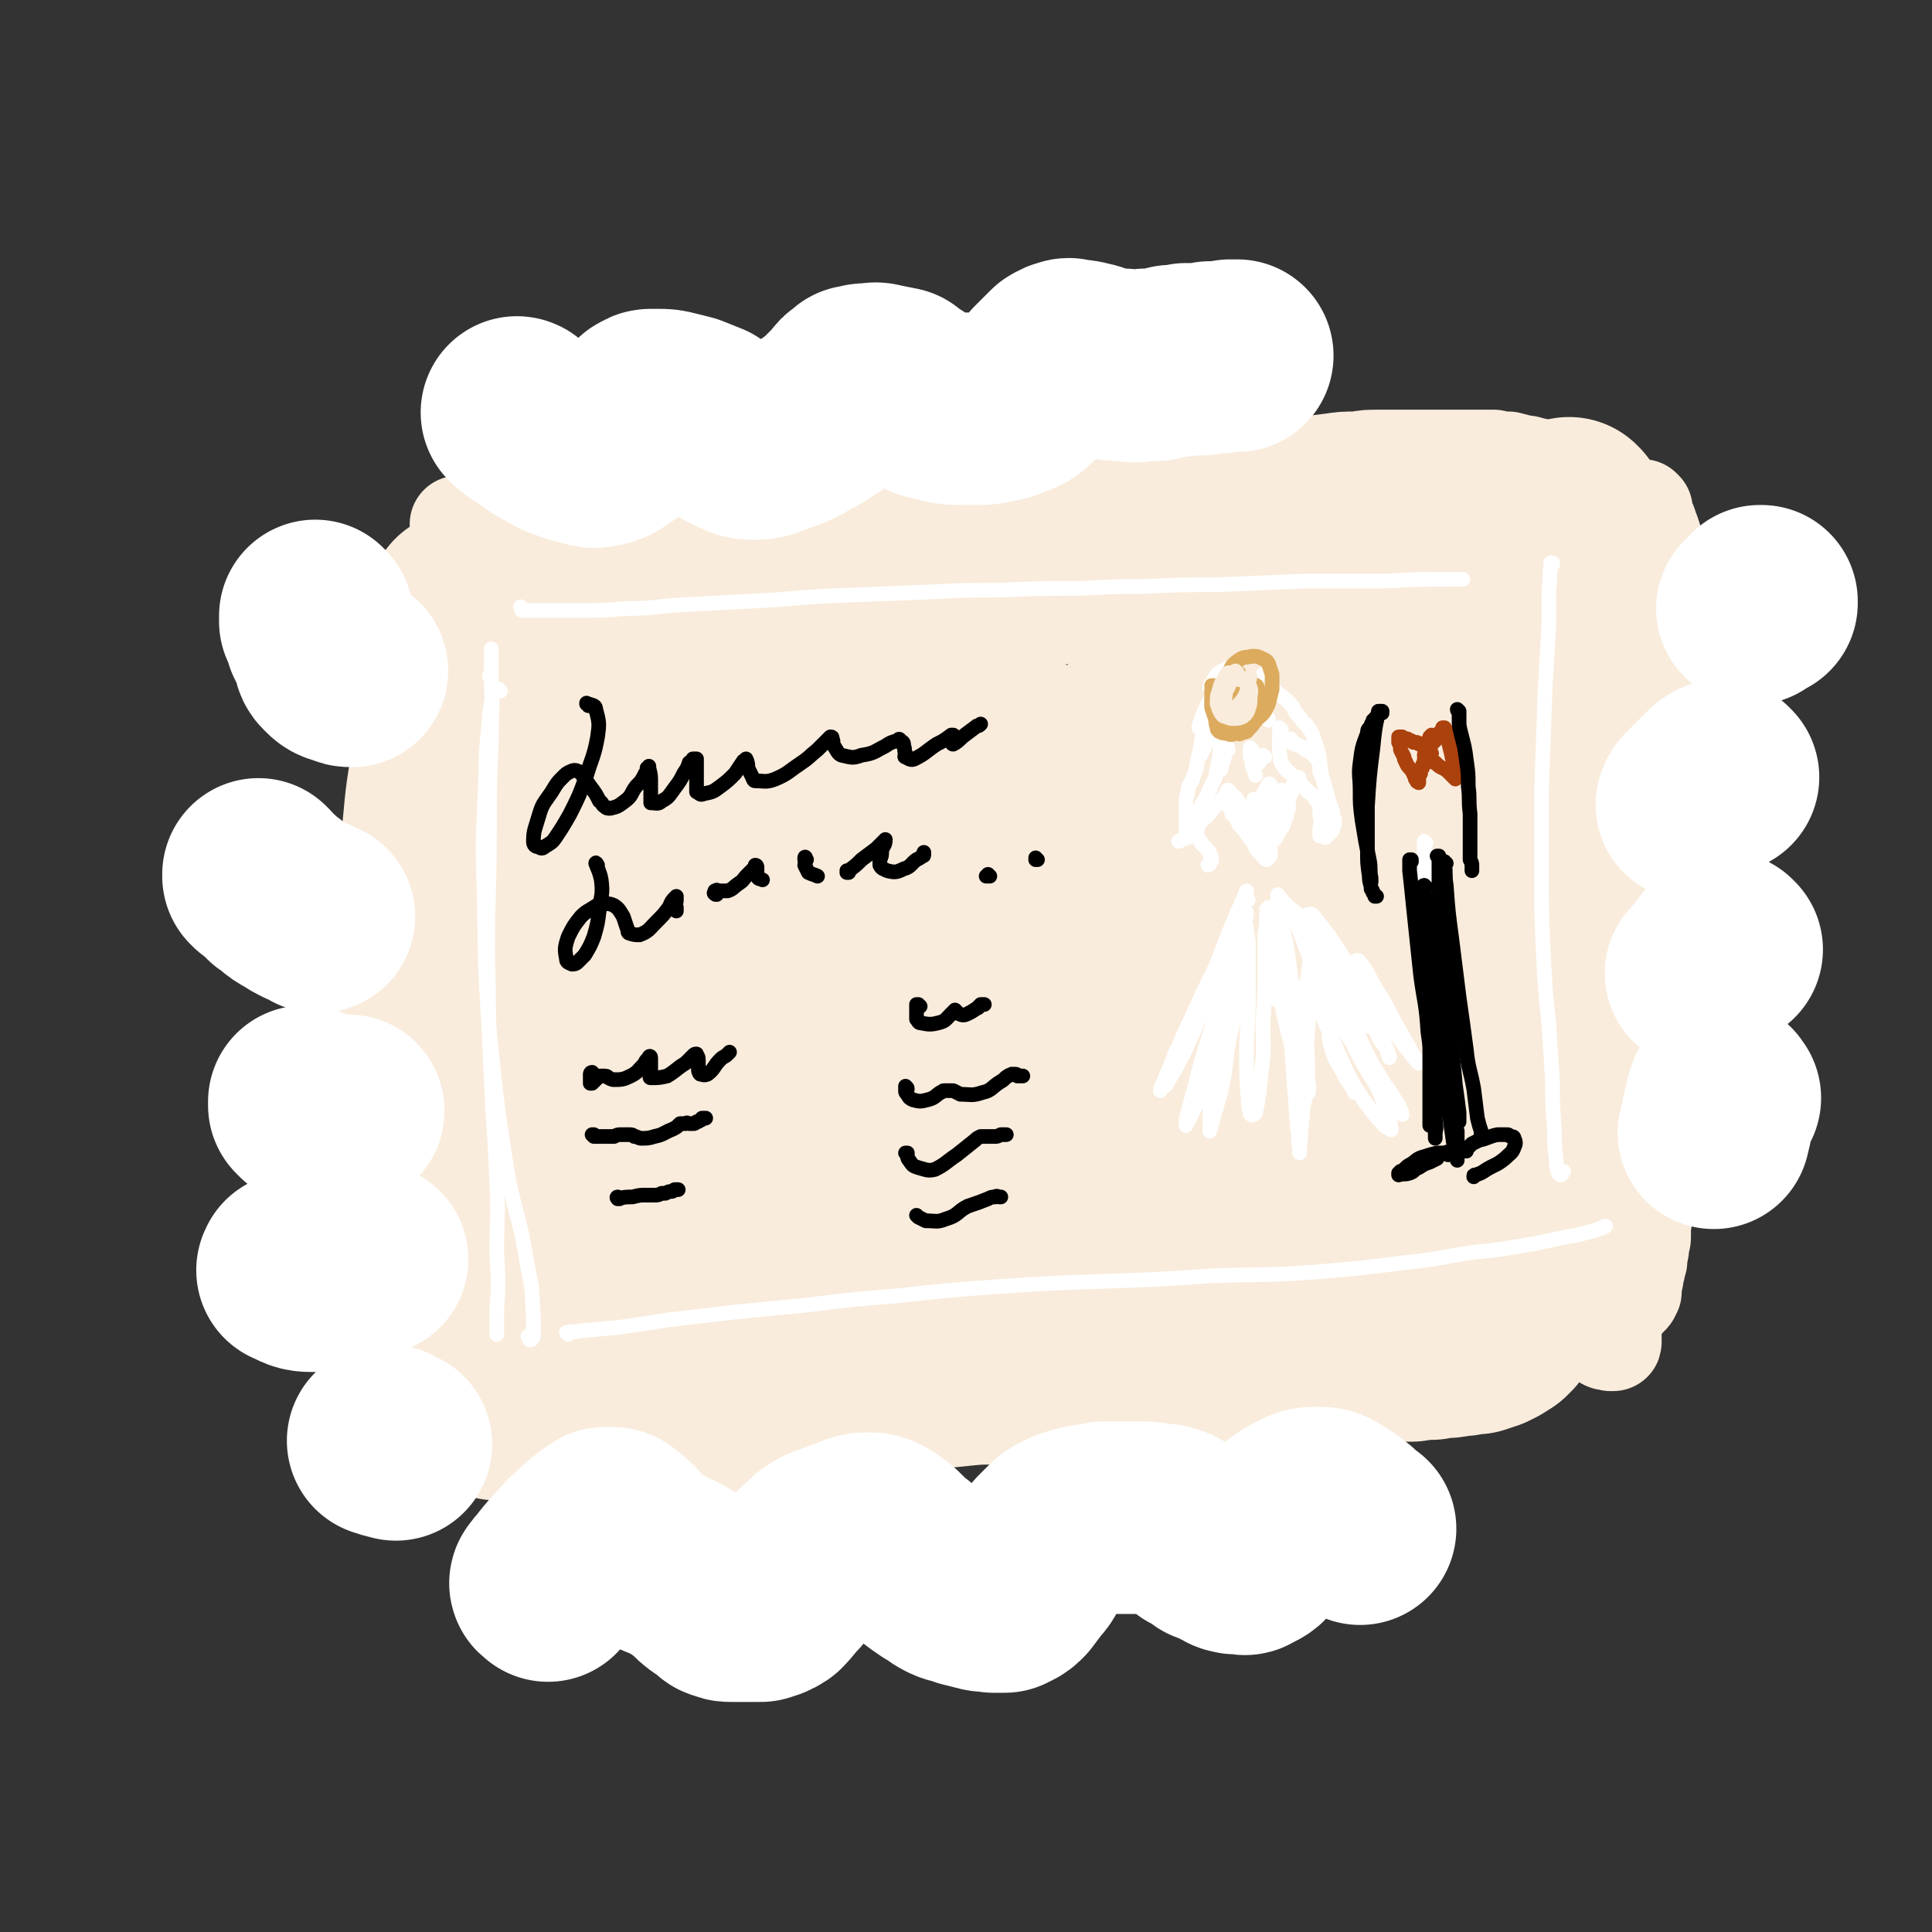
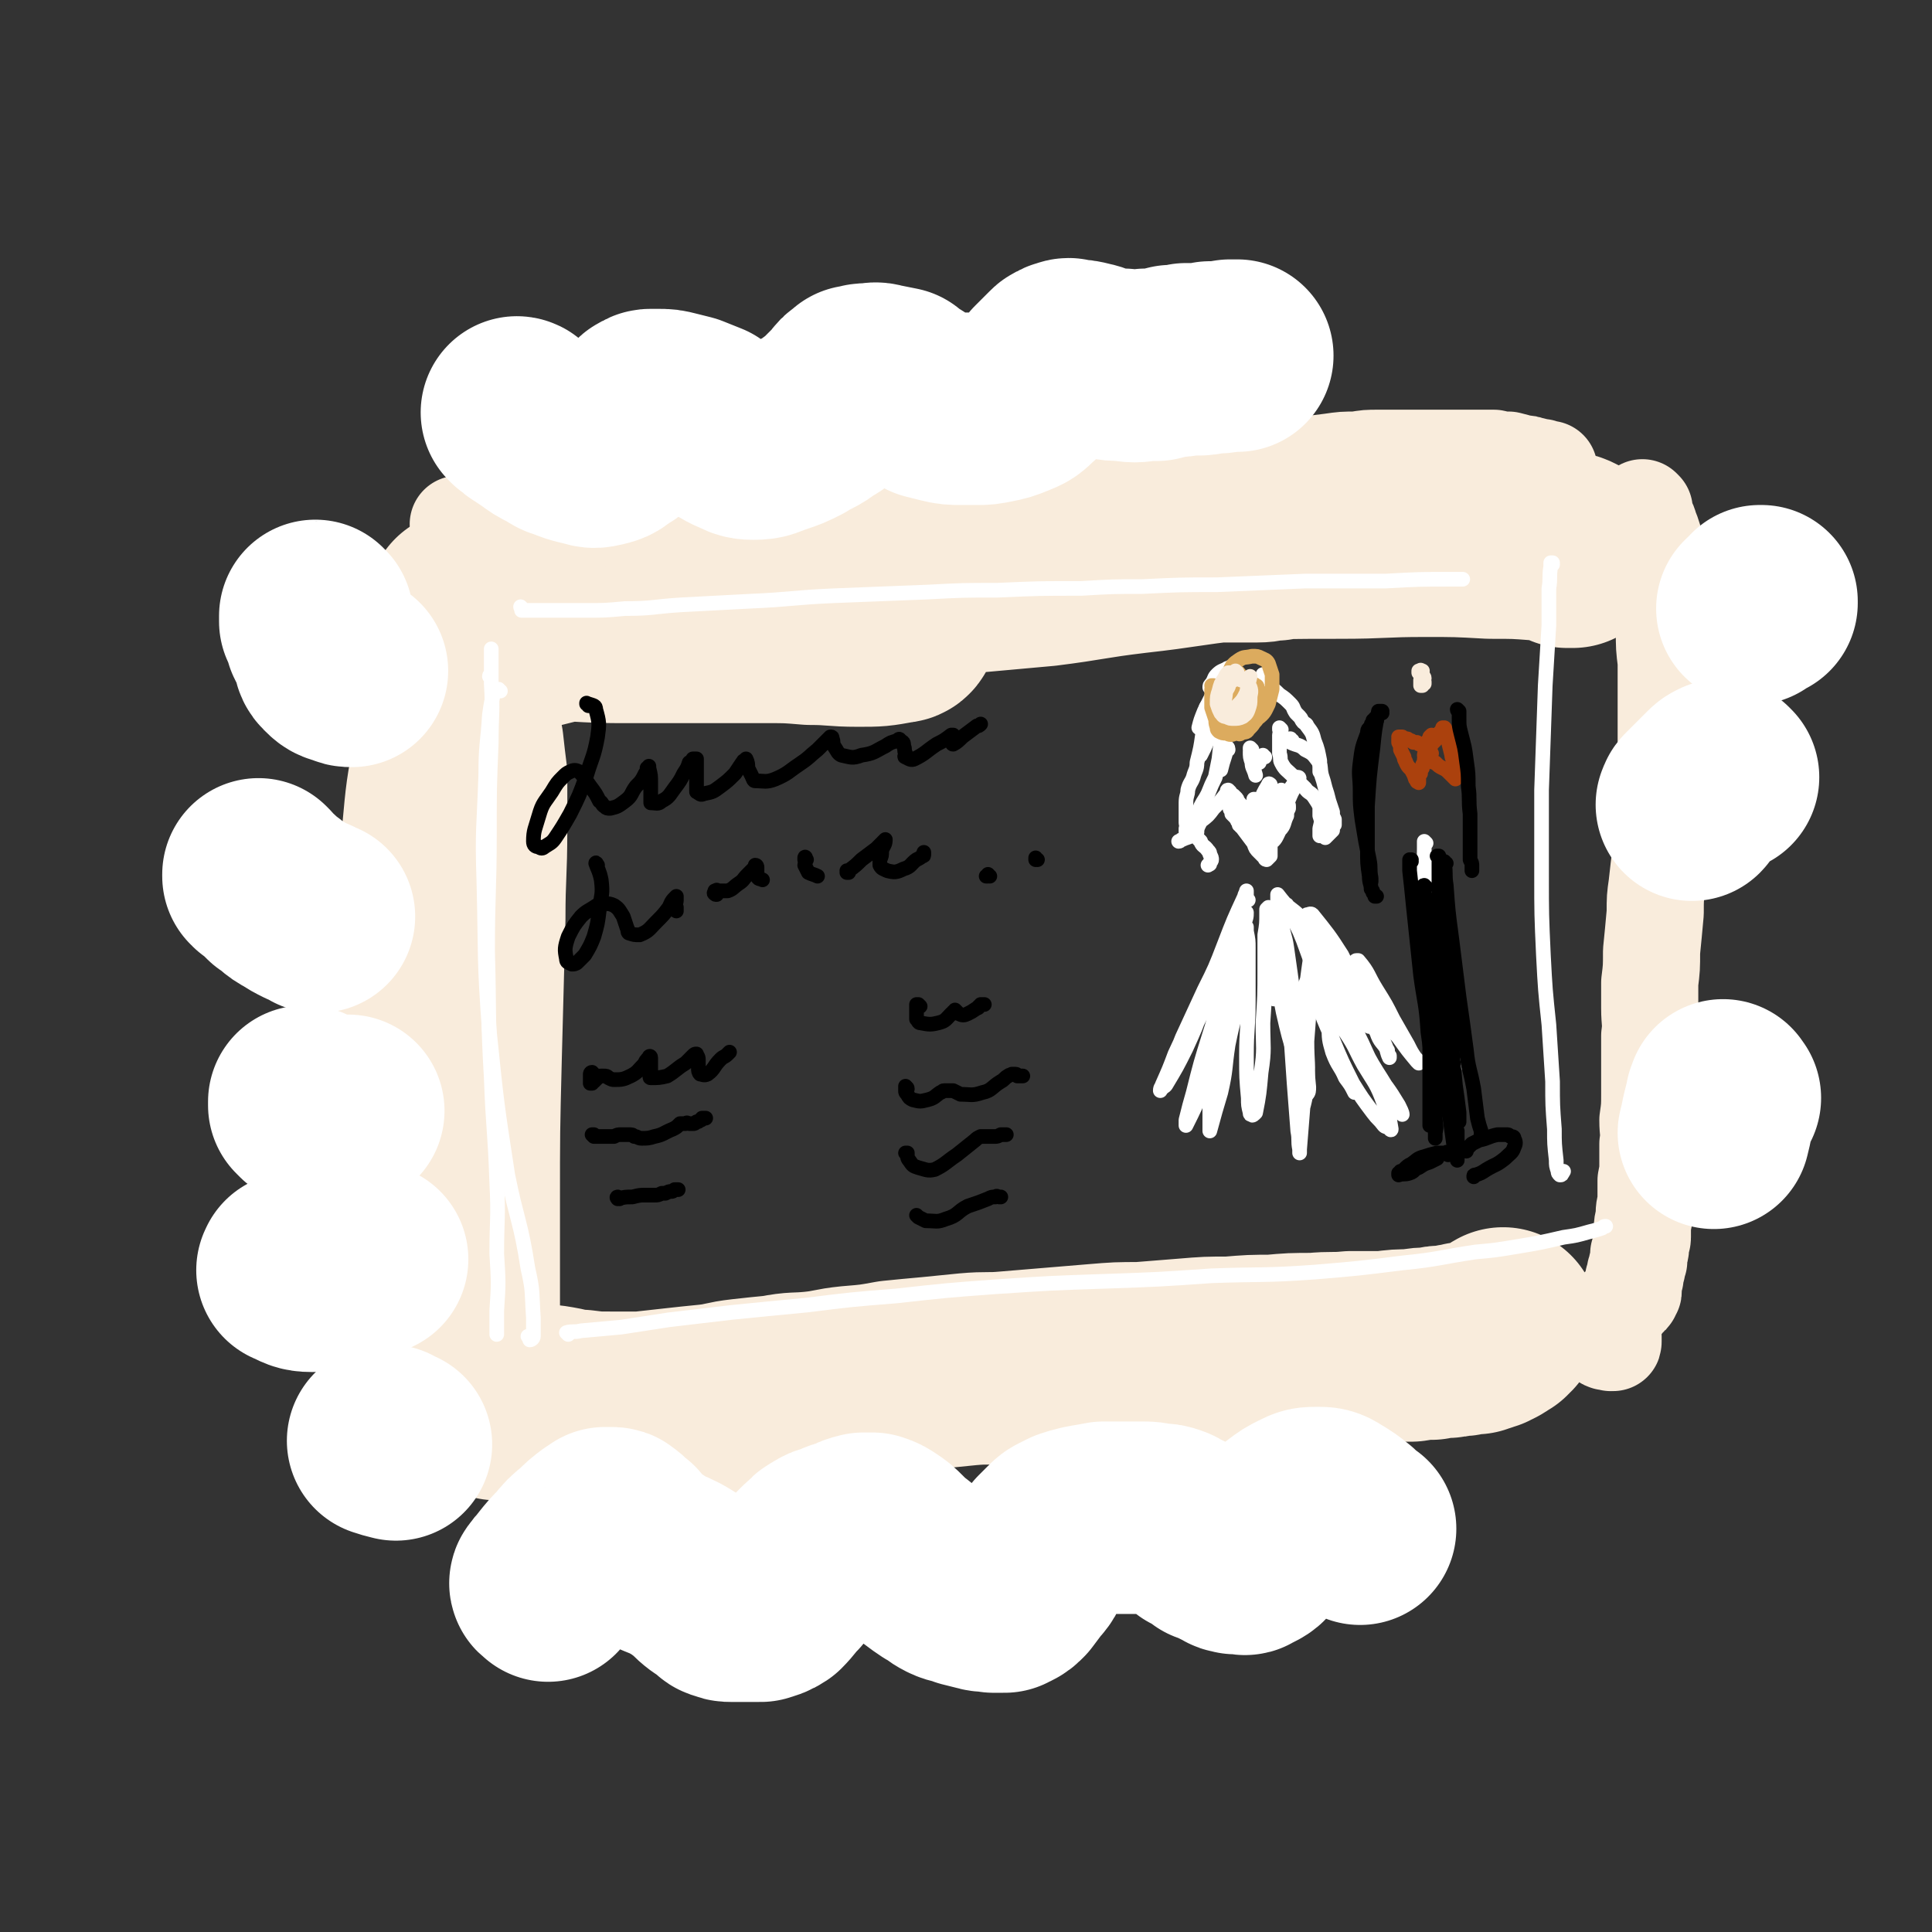
<svg xmlns="http://www.w3.org/2000/svg" viewBox="0 0 1054 1054" version="1.1">
  <rect x="0" y="0" width="1054" height="1054" fill="#333333" stroke="none" />
  <g fill="none" stroke="rgb(249,236,220)" stroke-width="105" stroke-linecap="round" stroke-linejoin="round">
    <path d="M257,345c0,0 -1,-1 -1,-1 0,1 0,2 0,3 -1,8 -2,8 -3,17 -3,17 -2,17 -4,35 -1,25 -1,25 -2,51 -1,26 -1,26 -1,52 0,14 0,14 1,29 0,3 0,4 1,6 0,0 0,-1 0,-2 2,-14 2,-14 2,-27 1,-17 1,-17 1,-35 0,-19 0,-19 0,-38 0,-14 0,-14 0,-29 0,-4 0,-8 -1,-7 -2,2 -3,6 -5,13 -4,21 -4,21 -6,43 -3,33 -3,33 -4,66 -2,35 -2,35 -2,71 0,21 1,21 2,42 0,6 0,6 0,12 0,1 0,2 0,1 1,-10 1,-11 2,-22 1,-21 1,-21 2,-43 1,-30 2,-30 3,-60 2,-30 2,-30 4,-60 0,-14 0,-14 1,-29 1,-2 1,-4 1,-3 0,7 0,9 0,19 -2,31 -3,31 -5,62 -1,45 -1,45 -1,90 0,42 0,42 1,84 1,27 2,27 4,54 0,9 0,9 0,17 0,1 0,2 0,1 0,-9 0,-10 0,-20 0,-27 0,-27 0,-55 0,-39 0,-39 0,-78 0,-39 1,-39 2,-78 0,-19 0,-19 1,-38 0,0 0,-1 0,-1 -2,21 -3,22 -4,43 -2,40 -3,40 -3,79 0,40 0,40 3,80 2,26 4,26 7,51 0,1 0,2 0,1 0,-12 0,-13 0,-26 0,-29 0,-29 0,-58 0,-40 0,-40 1,-80 1,-38 1,-38 2,-76 0,-24 1,-24 1,-49 0,-14 0,-14 0,-29 -1,-8 -1,-8 -2,-17 -1,-5 -1,-5 -3,-10 -1,-7 -1,-7 -3,-13 -2,-5 -2,-5 -3,-10 0,-2 -1,-2 0,-4 0,-3 0,-4 2,-6 6,-6 7,-6 15,-9 12,-5 12,-4 25,-8 16,-4 16,-4 32,-8 20,-4 20,-4 40,-6 20,-3 21,-3 41,-4 18,0 18,0 35,1 14,1 14,1 28,3 10,1 10,1 20,3 4,1 4,1 8,3 1,0 1,1 1,1 -1,2 -1,3 -3,3 -11,2 -11,2 -22,2 -13,0 -13,-1 -26,-1 -12,-1 -12,-1 -24,-1 -19,0 -19,0 -38,0 -18,0 -18,0 -36,0 -16,0 -16,0 -33,-1 -13,-1 -13,-1 -26,-3 -10,-1 -10,-1 -20,-3 -5,-1 -4,-1 -9,-3 -1,0 -1,0 -2,-1 -1,0 -2,0 -1,0 4,-2 6,-2 11,-2 16,-3 16,-3 31,-5 23,-3 23,-4 45,-7 30,-5 30,-6 61,-9 32,-5 32,-4 65,-7 27,-2 27,-2 55,-3 20,-1 20,-1 40,-1 22,0 22,0 44,0 13,0 13,0 27,0 14,0 14,1 29,1 12,0 12,0 25,0 5,0 5,-1 10,-1 0,0 0,0 -1,0 -11,0 -11,-1 -22,0 -27,3 -27,4 -54,7 -25,3 -25,4 -49,7 -33,3 -33,3 -67,6 -25,3 -25,3 -51,5 -23,2 -23,1 -47,4 -20,2 -20,2 -40,5 -15,1 -15,1 -29,2 -6,1 -6,1 -11,2 0,0 -1,0 -1,0 6,1 6,1 13,1 16,-2 16,-2 32,-5 25,-3 25,-4 50,-8 32,-5 32,-5 64,-10 26,-4 26,-3 52,-6 29,-3 29,-3 57,-6 19,-1 19,-1 38,-2 24,-1 24,-1 48,-2 26,-1 26,-1 53,-1 23,0 23,-1 46,-1 18,0 18,0 36,1 14,0 14,0 27,1 7,0 7,1 14,2 2,0 2,0 4,1 0,0 0,1 0,1 0,0 0,0 -1,0 -1,0 -1,0 -2,0 " />
-     <path d="M857,281c0,0 -1,-1 -1,-1 0,0 0,1 0,1 0,0 0,0 0,0 0,0 0,0 0,1 0,5 0,5 0,11 -2,15 -2,15 -3,30 -3,37 -4,37 -5,75 0,32 1,32 1,65 0,21 1,21 1,41 -1,12 -2,12 -3,25 -1,5 -1,5 -2,10 0,1 0,2 -1,2 0,0 0,-1 0,-1 0,-15 -1,-15 0,-30 1,-24 2,-24 5,-47 2,-21 3,-21 6,-42 3,-19 3,-19 6,-38 3,-18 3,-18 6,-35 1,-10 1,-10 2,-20 1,-2 1,-5 1,-4 1,2 1,4 1,9 -4,31 -6,31 -9,63 -4,40 -4,40 -6,81 -2,34 -2,34 -2,67 1,19 1,19 3,38 1,7 1,7 2,14 0,2 0,2 1,3 0,1 0,2 0,1 4,-13 4,-14 7,-28 4,-28 4,-28 8,-56 4,-31 5,-31 8,-61 2,-19 2,-19 3,-38 1,-7 1,-7 1,-13 0,-3 1,-6 1,-5 -1,2 -2,5 -3,11 -6,26 -7,26 -11,52 -6,35 -6,35 -10,71 -3,31 -2,31 -4,63 -1,18 -1,18 -2,37 0,9 -1,9 -2,18 0,4 0,4 -1,7 0,1 0,1 -1,2 0,0 -1,1 -1,0 -2,-4 -2,-4 -3,-9 -2,-11 -3,-11 -4,-23 -2,-17 -2,-17 -3,-34 -1,-25 -1,-25 -2,-50 -1,-31 0,-31 -1,-61 0,-25 1,-25 0,-49 0,-11 0,-11 -1,-21 -1,-7 -1,-7 -2,-14 -1,-2 -1,-6 -2,-4 -5,12 -7,16 -11,33 -8,47 -8,47 -13,95 -4,40 -3,40 -3,80 -1,23 1,23 2,45 0,7 0,7 0,13 0,1 0,3 0,2 -1,-1 -1,-3 -2,-6 -1,-22 -1,-22 -2,-45 0,-35 0,-36 0,-71 1,-28 2,-28 3,-56 1,-26 1,-26 2,-52 1,-19 1,-19 1,-38 0,-14 0,-15 0,-29 0,-4 1,-10 -1,-8 -5,7 -8,13 -11,27 -15,55 -17,55 -26,113 -9,59 -6,60 -9,120 -2,32 0,32 0,65 0,12 0,12 0,25 0,2 -1,4 -1,4 0,0 0,-3 0,-5 0,-24 0,-24 1,-47 1,-39 1,-39 4,-78 2,-38 2,-38 6,-75 3,-30 4,-30 7,-59 3,-23 3,-23 5,-45 2,-17 2,-17 3,-34 1,-6 2,-14 1,-12 -3,4 -7,11 -10,23 -16,61 -18,61 -29,124 -8,52 -6,53 -8,106 -1,29 1,29 2,58 0,8 0,8 0,16 0,1 0,2 0,2 0,-7 0,-9 0,-17 0,-31 0,-31 1,-62 1,-41 1,-41 3,-81 1,-32 2,-32 3,-65 1,-20 1,-20 1,-40 0,-16 0,-16 -1,-32 -1,-8 0,-16 -3,-15 -4,1 -9,8 -12,18 -17,52 -18,53 -28,107 -10,54 -8,55 -11,110 -2,33 0,33 1,67 0,11 0,11 0,21 0,1 0,2 0,2 0,-6 0,-7 -1,-14 0,-29 0,-29 0,-59 -1,-43 -1,-43 0,-86 0,-31 0,-31 1,-62 0,-23 0,-23 0,-46 -1,-16 0,-16 -2,-32 -1,-8 -1,-17 -4,-16 -5,3 -9,11 -13,24 -15,55 -15,55 -23,112 -8,54 -7,54 -10,109 -1,35 0,35 0,69 0,11 1,11 1,21 0,1 0,2 0,2 0,-8 0,-9 0,-19 0,-32 -1,-32 0,-65 0,-47 0,-47 1,-94 0,-32 1,-32 0,-64 0,-23 1,-23 -1,-45 -2,-15 -1,-16 -6,-30 -4,-9 -8,-20 -13,-16 -9,7 -11,18 -16,38 -17,60 -18,60 -28,121 -9,54 -7,55 -11,110 -3,29 -1,29 -1,59 -1,7 -1,7 -1,13 0,1 -1,1 -1,1 -1,-14 -2,-15 -2,-29 -1,-36 -2,-36 -2,-72 0,-48 1,-48 1,-96 0,-30 2,-30 0,-61 -2,-26 -2,-26 -8,-52 -1,-6 -3,-13 -6,-11 -8,6 -11,13 -16,28 -13,43 -13,43 -20,87 -10,52 -9,52 -13,104 -3,36 -2,36 -1,72 0,11 0,11 1,22 0,0 0,1 0,1 -1,-8 -1,-9 -2,-18 -1,-33 -1,-33 -2,-66 -1,-48 -1,-48 -1,-97 1,-47 2,-47 2,-95 -1,-26 -1,-26 -4,-52 0,-5 0,-11 -3,-10 -3,0 -5,5 -7,12 -10,31 -11,31 -18,63 -10,53 -11,53 -16,107 -4,52 -3,52 -3,105 0,23 2,23 4,47 0,4 0,5 0,8 0,0 0,0 0,-1 1,-22 1,-22 1,-44 1,-43 1,-43 1,-86 1,-51 2,-51 1,-101 0,-37 2,-37 -3,-73 -1,-13 -2,-18 -9,-24 -4,-3 -10,1 -13,7 -13,21 -13,23 -21,49 -13,42 -13,43 -21,86 -9,47 -8,47 -12,94 -2,26 0,26 0,52 0,4 0,4 0,7 0,0 0,1 0,1 1,-21 1,-21 2,-42 2,-42 2,-42 4,-84 2,-48 2,-48 3,-96 1,-33 3,-34 0,-67 -1,-10 -2,-19 -7,-20 -5,-1 -9,7 -13,17 -13,31 -12,32 -19,65 -10,48 -11,49 -14,97 -4,41 -2,41 0,82 1,15 3,15 6,31 0,1 1,4 2,3 2,-3 4,-5 5,-11 4,-25 4,-25 5,-51 2,-39 2,-39 2,-79 0,-39 1,-39 -1,-77 -1,-20 -1,-21 -6,-40 0,-3 -3,-6 -4,-4 -8,12 -9,15 -14,32 -9,36 -9,36 -14,73 -5,41 -4,41 -5,83 0,25 1,25 3,51 1,14 2,14 3,27 2,8 1,8 3,16 0,2 0,2 1,3 0,1 1,1 2,1 " />
    <path d="M271,766c0,0 0,0 -1,-1 0,0 0,0 0,0 -1,0 -1,0 -1,0 0,-1 0,-1 0,-1 1,0 1,0 3,0 4,-1 4,-1 9,-1 5,0 5,0 11,1 6,0 6,0 12,1 6,1 6,2 13,2 8,1 8,1 16,1 9,0 9,0 17,0 9,-1 9,-1 18,-2 9,-1 9,-1 19,-2 9,-1 9,-2 18,-3 9,-1 9,-1 19,-2 10,-2 10,-1 20,-2 10,-1 10,-2 20,-3 12,-1 12,-1 23,-3 10,-1 10,-1 21,-2 10,-1 10,-1 20,-2 11,-1 11,0 22,-1 12,-1 12,-1 24,-2 12,-1 12,-1 24,-2 12,-1 12,-1 24,-1 12,-1 12,-1 25,-2 12,-1 12,-1 24,-1 12,-1 12,-1 23,-1 11,-1 11,-1 23,-1 10,-1 10,0 20,-1 9,0 9,0 18,0 8,-1 8,-1 15,-1 6,-1 6,-1 11,-1 4,-1 4,-1 7,-1 3,0 3,0 6,-1 2,0 2,0 3,0 1,0 1,0 2,-1 1,0 1,0 2,0 1,0 1,0 2,0 1,0 1,0 2,0 2,-1 2,-1 3,-1 1,-1 1,-1 3,-1 1,-1 1,-1 2,-1 2,-1 2,-1 3,-2 1,-1 1,-1 2,-1 0,-1 0,-1 1,-1 0,-1 0,0 1,-1 " />
  </g>
  <g fill="none" stroke="rgb(249,236,220)" stroke-width="53" stroke-linecap="round" stroke-linejoin="round">
    <path d="M251,287c0,0 0,-1 -1,-1 0,0 1,0 1,0 0,0 0,0 0,0 0,1 0,0 -1,0 0,0 1,0 1,0 0,0 1,0 1,0 2,0 2,0 3,0 4,0 4,0 9,0 4,0 4,0 8,0 5,-1 5,-1 10,-1 6,0 6,0 12,0 5,0 5,0 11,0 7,-1 6,-1 13,-2 7,0 7,0 14,-1 7,0 7,0 14,0 6,-1 6,-1 13,-1 6,-1 6,-1 13,-1 7,-1 7,-1 15,-1 7,0 7,0 13,0 8,-1 8,-1 15,-1 8,0 8,0 15,0 8,-1 8,-1 15,-1 7,0 7,0 14,-1 9,0 9,0 17,0 7,-1 7,-1 15,-1 6,-1 6,-1 13,-1 7,-1 7,-1 15,-1 6,0 6,0 12,-1 4,0 4,1 8,0 7,0 7,0 13,0 7,0 7,0 14,-1 6,0 6,0 13,-1 7,0 7,0 14,-1 7,0 7,0 13,-1 8,-1 8,-1 15,-2 4,-1 4,-1 8,-1 7,-1 7,-1 13,-2 8,0 8,0 16,-1 8,-1 8,-1 17,-2 8,-2 8,-2 17,-3 9,-1 9,-2 18,-3 8,-1 8,-1 16,-2 7,-1 7,-1 14,-1 6,-1 6,-1 12,-1 6,0 6,0 12,0 5,0 5,0 10,0 6,0 6,0 11,0 5,0 5,0 11,0 5,0 5,0 9,0 5,0 5,0 10,0 4,1 4,1 8,1 4,1 4,1 7,2 3,0 3,0 5,1 2,0 2,0 3,1 1,0 1,0 3,0 1,1 1,0 3,1 0,0 0,0 1,0 " />
    <path d="M897,278c0,0 -1,-1 -1,-1 0,0 0,0 0,1 0,0 0,0 0,0 1,1 1,1 1,2 1,4 2,4 3,8 2,5 2,5 3,11 1,7 1,7 2,14 1,8 1,8 1,16 1,8 1,8 2,15 0,9 0,9 1,17 0,11 0,11 0,22 0,11 0,11 0,22 0,7 0,7 0,14 0,8 0,8 0,16 -1,8 -1,8 -1,16 -1,7 -1,7 -2,15 -1,8 -1,8 -2,17 -1,7 -1,7 -1,15 -1,11 -1,11 -2,21 0,9 0,9 -1,17 0,7 0,7 0,14 0,8 1,8 0,15 0,8 0,8 0,16 0,8 0,8 0,15 0,8 0,8 -1,15 0,7 1,7 0,13 0,6 0,6 0,11 0,4 0,4 -1,9 0,4 0,4 0,9 0,5 -1,5 -1,9 0,4 -1,4 -1,8 0,2 0,3 0,5 0,2 -1,2 -1,5 0,2 0,2 -1,4 0,2 0,2 0,4 -1,2 -1,2 -1,4 -1,2 -1,2 -1,3 0,1 0,1 0,2 -1,1 -1,1 -1,2 0,1 0,1 0,2 0,1 0,1 0,2 0,0 0,1 0,1 0,1 0,1 -1,1 0,1 0,1 0,1 0,0 0,0 0,0 0,1 0,1 -1,1 0,0 0,0 0,0 -1,1 -1,1 -1,1 -1,1 -1,1 -1,1 -1,1 -1,1 -1,2 -1,1 -1,1 -2,2 0,0 0,0 -1,0 0,1 0,1 -1,1 0,1 0,1 -1,1 0,1 0,1 -1,1 0,1 0,1 0,2 0,1 0,1 0,1 -1,0 -1,0 -1,1 0,0 0,0 0,1 0,0 0,0 0,0 0,1 0,1 0,1 0,1 0,1 0,1 0,1 0,2 0,3 0,1 0,1 0,2 1,0 1,0 1,1 0,1 0,1 0,1 0,0 0,0 0,1 0,0 0,0 0,0 0,0 0,0 0,1 0,0 0,0 0,0 0,1 0,0 -1,0 0,0 0,0 0,0 0,0 0,0 0,0 0,0 0,1 -1,0 0,0 0,0 -1,0 -1,0 -1,0 -2,-1 " />
  </g>
  <g fill="none" stroke="rgb(255,255,255)" stroke-width="8" stroke-linecap="round" stroke-linejoin="round">
    <path d="M273,377c-1,0 -1,0 -1,-1 -1,0 0,1 0,1 -1,0 -1,0 -1,-1 0,0 -1,0 -1,0 -2,7 -2,7 -3,14 -1,16 -2,16 -2,33 -1,29 -2,29 -1,59 1,41 0,41 3,81 4,39 4,39 10,78 5,25 7,25 11,51 3,13 2,13 3,27 0,5 0,5 0,10 0,1 -1,2 -2,2 0,0 0,-1 -1,-2 " />
    <path d="M268,370c0,-1 0,-1 -1,-1 0,-1 1,-1 1,-1 0,-3 0,-3 0,-6 0,-2 0,-2 0,-4 0,-1 0,-1 0,-2 0,-1 0,-1 0,-2 0,0 0,0 0,0 0,9 0,9 0,19 1,16 0,16 0,32 -1,25 -1,25 -1,49 0,33 -1,33 -1,65 1,35 0,35 2,69 1,28 2,28 3,57 1,20 0,20 0,39 1,16 1,16 0,31 0,5 0,5 0,11 0,1 0,1 0,2 0,0 0,0 0,0 " />
    <path d="M285,332c0,0 -1,-1 -1,-1 0,0 0,1 1,1 0,0 0,0 0,0 0,1 0,1 0,1 0,0 -1,0 0,0 0,0 0,0 1,0 2,0 2,0 3,0 3,0 3,0 6,0 5,0 5,0 11,0 7,0 7,0 14,0 10,0 10,0 21,-1 15,0 15,-1 30,-2 19,-1 19,-1 38,-2 23,-1 23,-2 46,-3 26,-1 26,-1 51,-2 19,-1 19,-1 38,-1 23,-1 23,-1 46,-1 17,-1 17,-1 33,-1 21,-1 21,-1 41,-1 24,-1 24,-1 48,-2 22,0 22,0 44,0 18,-1 18,-1 36,-1 3,0 3,0 6,0 " />
    <path d="M847,308c0,0 -1,-1 -1,-1 0,0 1,0 1,0 0,1 -1,0 -1,0 0,1 0,1 0,1 0,1 0,1 0,1 -1,6 0,6 -1,12 0,10 0,10 0,20 -1,16 -1,16 -2,33 -1,29 -1,29 -2,57 0,23 0,23 0,46 0,22 0,22 1,44 1,19 1,19 3,38 1,15 1,15 2,31 0,13 0,13 1,26 0,8 0,8 1,17 0,3 0,3 1,6 0,1 0,1 1,2 0,0 0,0 0,0 1,0 1,0 1,-1 1,0 0,0 1,-1 " />
    <path d="M310,728c0,0 -1,-1 -1,-1 3,-1 4,0 8,-1 11,-1 11,-1 22,-2 13,-2 13,-2 26,-4 17,-2 17,-2 34,-4 20,-2 20,-2 41,-4 24,-3 24,-3 49,-5 27,-3 27,-3 54,-5 30,-2 30,-2 60,-3 29,-1 29,-1 58,-3 28,-1 28,0 56,-2 24,-2 24,-2 48,-5 20,-2 20,-3 40,-6 11,-1 11,-1 23,-3 12,-2 12,-2 25,-5 7,-1 7,-1 14,-3 4,-1 4,-1 7,-2 1,-1 1,-1 2,-1 " />
    <path d="M672,365c0,0 0,-1 -1,-1 0,0 1,0 1,1 0,0 0,0 -1,0 0,0 0,-1 0,0 -1,0 -1,-1 -2,0 -2,1 -3,1 -5,3 -2,2 -1,2 -3,5 -1,1 -1,1 -1,2 " />
    <path d="M664,377c0,0 -1,-1 -1,-1 0,0 1,0 1,1 0,0 -1,0 -1,0 -1,2 -1,2 -2,3 -2,4 -2,4 -4,8 -2,5 -2,5 -3,9 " />
    <path d="M666,375c-1,0 -1,-1 -1,-1 0,0 0,0 0,0 0,0 0,0 0,0 0,0 0,0 0,0 " />
    <path d="M690,369c0,0 -1,-1 -1,-1 0,0 0,0 0,1 0,0 0,0 0,0 " />
    <path d="M691,384c0,0 -1,-1 -1,-1 0,0 0,0 0,1 0,0 0,0 0,1 0,0 0,0 0,0 " />
    <path d="M665,392c0,0 -1,-1 -1,-1 0,0 1,0 1,0 0,1 -1,1 -1,1 " />
-     <path d="M673,395c0,0 -1,-1 -1,-1 0,0 0,1 0,1 0,2 -1,2 -1,3 " />
    <path d="M664,394c0,0 -1,-1 -1,-1 0,1 0,1 -1,2 -2,6 -2,6 -5,13 -1,2 -1,2 -2,4 " />
    <path d="M670,409c0,0 0,-2 -1,-1 0,1 0,2 -1,5 -1,3 -1,3 -2,7 " />
    <path d="M686,374c0,0 -1,-1 -1,-1 0,0 0,0 1,0 0,1 0,0 1,0 2,1 2,1 4,2 4,1 4,1 7,4 3,2 3,2 6,5 2,2 1,2 3,5 1,1 1,1 2,2 1,1 1,2 2,3 1,1 2,1 2,2 3,4 3,4 4,8 2,5 2,6 3,11 0,2 0,2 0,4 0,1 0,1 0,2 " />
-     <path d="M692,393c0,0 -1,-1 -1,-1 0,0 0,0 1,0 " />
    <path d="M699,398c0,0 -1,-1 -1,-1 0,0 0,1 0,1 1,2 0,2 0,3 0,5 0,5 0,10 1,3 0,3 1,5 2,4 3,4 6,7 3,4 3,3 7,7 2,3 3,2 5,5 2,3 2,3 3,5 0,3 0,3 0,5 1,3 1,3 0,7 0,2 0,2 0,4 " />
    <path d="M671,432c0,0 -1,-1 -1,-1 -1,0 0,1 -1,2 -3,4 -3,4 -7,8 -3,4 -3,4 -7,7 -1,2 -1,2 -2,4 -1,1 -1,1 -1,2 1,3 1,3 3,5 1,3 2,2 4,5 1,1 1,1 1,2 1,2 1,2 1,3 0,1 -1,1 -1,2 0,1 0,0 -1,1 " />
    <path d="M661,386c0,0 0,-1 -1,-1 0,0 1,1 1,1 0,0 -1,0 -1,0 0,0 0,0 -1,0 0,0 -1,-1 -1,0 0,1 0,1 -1,3 -1,6 0,6 -1,12 -1,7 -1,7 -3,15 0,4 -1,4 -2,8 -1,3 -2,3 -3,7 0,3 -1,3 -1,7 0,2 0,2 0,5 0,2 0,2 0,3 0,2 0,2 0,3 0,1 1,1 0,3 0,1 0,1 0,2 0,0 0,0 0,0 " />
    <path d="M705,404c-1,0 -1,-1 -1,-1 -1,0 0,0 0,0 0,0 0,1 0,1 0,0 0,0 0,1 4,2 5,1 8,4 4,2 4,2 7,6 2,3 1,4 2,8 1,3 1,3 2,7 1,3 1,3 2,7 1,3 1,3 2,6 0,2 0,2 1,4 0,2 0,2 0,3 -1,1 -1,2 -1,3 -1,1 -1,1 -2,2 -1,1 -1,1 -2,2 0,0 0,0 0,0 " />
    <path d="M672,380c0,0 -1,-1 -1,-1 0,0 0,0 0,0 0,1 0,1 -1,1 0,3 0,3 -1,5 -1,6 -1,6 -2,11 -1,9 -1,9 -2,18 -1,5 -1,5 -2,10 -2,4 -2,4 -4,9 -2,4 -2,3 -4,7 -1,3 -1,2 -2,5 -1,1 -1,1 -1,2 0,2 0,2 0,3 0,1 1,1 1,2 0,1 0,1 0,2 -1,1 -1,1 -3,2 -2,1 -3,1 -5,2 -1,0 -1,1 -2,1 " />
    <path d="M683,409c0,0 -1,-1 -1,-1 0,0 0,0 0,1 1,0 0,0 0,1 0,3 0,3 1,6 0,3 1,3 2,7 0,0 0,0 0,0 " />
    <path d="M690,413c0,0 -1,0 -1,-1 0,0 0,1 0,1 0,0 0,0 -1,0 0,0 0,0 0,0 -1,0 -1,0 -1,0 -1,0 -1,0 -1,0 0,1 0,1 0,1 0,1 1,1 1,1 0,0 0,0 0,1 " />
    <path d="M677,451c0,-1 0,-1 -1,-1 0,0 1,0 1,0 0,0 0,0 0,0 -1,-1 -1,-1 -1,-1 -1,-1 -1,-1 -1,-2 0,-1 -1,-1 -1,-2 0,-1 0,-1 0,-2 0,0 0,0 0,-1 1,0 1,0 2,1 2,4 2,4 4,8 2,3 2,3 4,7 1,2 1,2 1,4 1,1 1,1 1,2 1,0 0,0 1,1 0,0 0,0 0,0 -2,-2 -2,-2 -3,-5 -3,-4 -3,-4 -6,-8 -2,-3 -2,-3 -4,-6 -1,-1 -1,-1 -2,-2 0,-1 0,-1 0,-2 -1,0 -1,-1 -1,-1 2,2 3,2 4,5 4,4 3,5 6,10 3,3 3,3 5,7 1,2 1,2 2,3 1,1 1,1 2,2 0,1 1,1 1,1 1,-1 1,-1 2,-2 0,-5 0,-5 0,-10 0,-6 -1,-6 -1,-12 -1,-3 -1,-3 -2,-7 0,-1 0,-1 0,-1 0,-1 -1,-1 -1,-1 0,2 0,3 -1,6 0,5 0,5 -1,10 0,1 0,1 0,3 0,1 0,1 0,2 0,1 0,2 0,1 2,0 3,-1 3,-3 2,-5 2,-5 3,-10 0,-6 0,-6 0,-11 0,-2 0,-2 0,-5 0,0 0,-1 0,-1 0,0 -1,-1 -1,0 -3,5 -3,5 -5,11 -1,4 -1,5 -2,9 -1,2 -1,2 -1,4 0,0 0,0 0,1 0,1 0,1 0,1 1,-1 1,-1 2,-3 3,-6 3,-6 4,-12 2,-4 1,-4 2,-8 0,-1 0,-1 1,-2 0,0 0,0 0,-1 0,0 0,0 0,0 -1,3 -1,3 -1,6 -1,7 -1,6 -2,13 -1,4 0,4 0,8 0,1 -1,1 0,3 0,1 -1,1 0,1 1,1 2,2 3,1 3,-2 3,-3 5,-7 3,-3 2,-4 4,-8 0,-2 0,-2 1,-4 0,-1 0,-1 0,-1 0,-1 0,-1 -1,-1 -1,2 -1,3 -2,6 -1,2 -1,2 -2,5 0,1 0,1 -1,2 0,1 0,1 0,2 " />
    <path d="M684,450c0,0 -1,-1 -1,-1 0,0 0,0 0,0 0,0 0,0 0,0 0,0 0,0 0,0 0,1 -1,0 -1,0 0,0 0,0 1,0 0,1 0,1 0,1 1,1 2,1 2,2 1,1 1,1 1,3 0,1 0,1 1,2 0,1 0,1 1,2 0,0 0,1 0,0 -1,0 -1,-1 -1,-2 -2,-3 -3,-3 -5,-7 -2,-4 -2,-5 -4,-9 -1,-2 -1,-2 -3,-4 0,-1 0,-1 -1,-2 0,0 -1,-1 -1,-1 0,1 0,2 0,2 2,5 3,5 5,10 3,3 3,3 5,7 2,2 2,2 3,3 1,1 1,2 3,2 0,1 0,1 1,1 1,0 2,1 2,0 1,-2 1,-3 0,-6 0,-5 -1,-5 -2,-9 -2,-3 -2,-3 -3,-6 -1,-1 -1,-1 -2,-1 0,-1 0,-1 -1,-1 0,0 0,1 0,2 -1,2 -1,3 0,5 0,2 0,2 0,3 1,1 1,1 1,2 1,1 1,1 2,1 3,-1 4,-1 6,-3 3,-4 2,-4 4,-9 1,-1 1,-2 2,-4 0,0 0,0 0,-1 0,-1 0,-1 0,-1 -2,3 -2,3 -3,6 -2,5 -1,5 -3,9 0,1 -1,1 -1,3 0,0 0,1 0,1 0,1 0,1 1,1 4,-5 5,-5 8,-11 3,-5 2,-5 5,-10 1,-3 1,-2 2,-5 1,0 1,-1 0,-1 0,0 0,1 0,1 -4,5 -4,5 -7,10 -2,5 -1,5 -3,11 " />
    <path d="M681,491c-1,-1 -1,-1 -1,-1 -1,-1 0,0 0,0 0,0 0,0 0,-1 0,-1 0,-1 0,-1 0,-1 0,-2 0,-2 0,1 -1,2 -1,3 -6,13 -6,13 -11,26 -5,13 -5,13 -11,25 -6,13 -6,13 -12,26 -4,10 -4,10 -8,20 -1,3 -1,3 -2,6 0,1 -1,2 -1,1 1,0 1,0 2,-1 6,-10 6,-10 11,-20 5,-11 5,-11 9,-22 5,-13 5,-13 10,-25 3,-7 2,-7 5,-13 0,-1 1,-1 1,-2 0,0 0,0 0,0 -4,8 -4,8 -8,16 -5,12 -5,12 -11,24 -6,12 -6,12 -12,25 -3,8 -3,8 -7,17 0,1 -1,1 -1,3 0,0 0,0 0,0 4,-7 5,-8 9,-16 6,-11 6,-11 12,-23 6,-14 6,-14 12,-28 5,-10 5,-10 9,-20 2,-4 2,-4 4,-8 1,-1 1,-3 1,-2 0,2 0,3 -2,7 -4,14 -4,14 -8,27 -5,16 -5,16 -10,32 -5,16 -5,16 -9,32 -2,7 -2,7 -4,15 0,1 0,1 0,2 0,1 0,1 0,1 5,-10 5,-10 9,-20 5,-12 5,-13 9,-25 4,-15 4,-15 8,-30 3,-13 3,-13 6,-26 0,-3 0,-3 1,-5 0,-1 0,-3 0,-2 -1,1 -1,3 -1,6 -3,14 -3,14 -6,28 -3,17 -4,17 -7,33 -3,15 -3,15 -6,30 0,6 0,6 0,12 0,1 0,1 0,1 0,1 0,1 0,1 3,-11 3,-11 6,-21 3,-13 2,-13 4,-26 3,-15 4,-15 6,-30 2,-12 2,-13 3,-25 1,-3 1,-3 1,-6 0,0 0,-1 0,-1 1,5 1,5 1,9 0,15 0,15 0,30 0,14 -1,14 -1,29 0,12 0,12 1,23 0,4 0,4 1,8 0,1 0,1 1,1 0,1 1,0 2,-1 2,-10 2,-11 3,-22 2,-13 1,-13 1,-27 1,-15 1,-15 1,-30 0,-9 0,-9 0,-18 1,-6 1,-6 1,-12 0,-1 0,-1 0,-2 0,0 1,-1 1,-1 2,13 2,13 4,26 2,16 1,16 4,31 3,13 3,13 7,26 2,7 2,7 4,13 1,2 1,2 2,4 0,1 0,2 0,2 1,-1 1,-2 1,-4 -1,-11 -1,-11 -3,-21 -2,-14 -2,-13 -5,-26 -2,-15 -2,-15 -4,-29 -1,-7 -2,-7 -3,-14 -1,-6 -1,-6 -2,-12 0,-1 0,-1 0,-2 0,0 0,-1 0,-1 6,8 8,8 12,17 7,12 5,13 10,25 4,10 5,10 9,19 1,5 1,5 3,9 0,1 0,1 1,2 0,0 0,1 0,0 -1,-2 -1,-2 -3,-5 -5,-10 -5,-10 -10,-20 -4,-11 -4,-11 -8,-22 -2,-5 -2,-5 -4,-9 -2,-5 -2,-5 -4,-9 0,0 0,0 -1,-1 0,0 0,-1 0,0 5,4 6,4 10,10 8,11 7,11 14,22 6,9 6,10 11,19 3,5 3,5 6,10 2,2 2,1 3,3 1,1 1,1 1,2 0,0 0,0 0,0 -3,-4 -3,-4 -6,-9 -6,-11 -5,-11 -11,-22 -4,-9 -4,-9 -8,-17 -3,-4 -3,-4 -5,-8 -2,-2 -1,-2 -3,-4 0,0 -1,-1 -1,-1 1,0 2,-1 3,0 8,10 9,11 16,22 6,12 5,12 10,24 4,9 4,10 9,18 2,6 3,5 6,10 0,2 0,2 1,3 0,0 0,1 0,1 -1,-2 -1,-3 -2,-6 -4,-9 -4,-9 -7,-18 -4,-9 -3,-10 -6,-19 -2,-4 -2,-4 -3,-9 0,0 -1,-1 0,-1 0,0 1,0 1,0 6,7 5,8 10,16 5,8 5,8 9,16 4,7 4,7 8,14 2,4 2,4 4,7 1,1 1,1 2,2 0,0 0,1 0,1 0,0 0,0 -1,-1 -5,-6 -5,-6 -10,-13 -7,-8 -6,-8 -13,-15 -5,-6 -5,-6 -11,-11 -3,-3 -3,-2 -7,-5 -1,-1 -1,-1 -2,-1 -1,0 -2,0 -1,1 2,9 2,9 5,18 4,11 5,11 10,21 5,9 5,9 10,18 3,4 3,4 6,9 0,0 0,0 0,1 1,0 1,1 0,1 -1,-4 -1,-5 -3,-9 -6,-10 -6,-9 -12,-20 -5,-10 -5,-11 -10,-22 -5,-10 -4,-10 -9,-21 -2,-4 -2,-4 -4,-8 -1,-1 -1,-2 -1,-2 0,0 1,1 1,1 6,11 6,11 10,22 6,13 5,13 11,25 5,11 5,11 11,22 4,6 4,5 8,11 1,2 1,2 2,4 1,1 1,2 1,2 0,-1 -1,-3 -2,-5 -6,-10 -6,-9 -13,-19 -6,-12 -5,-12 -12,-23 -6,-9 -6,-9 -12,-17 -3,-4 -3,-4 -7,-7 0,0 0,-1 -1,-1 0,3 -1,4 0,8 4,12 4,12 9,23 5,12 5,12 11,24 5,8 5,8 11,16 3,4 3,3 6,7 1,1 2,1 3,1 0,1 1,2 1,1 -1,-6 -1,-7 -4,-14 -4,-11 -5,-11 -11,-21 -5,-9 -4,-9 -10,-18 -2,-3 -3,-3 -6,-6 -1,-1 -1,-1 -2,-1 -1,1 -1,2 -1,3 0,8 0,8 2,15 3,8 4,7 7,14 3,4 3,4 5,8 " />
    <path d="M695,545c0,0 -1,-1 -1,-1 0,0 0,-1 0,-1 1,-3 0,-3 1,-7 0,-2 1,-2 1,-4 1,-1 1,-2 1,-2 2,2 4,3 4,6 3,12 2,13 3,26 1,14 1,14 2,29 1,13 1,13 2,26 1,5 0,5 1,10 0,1 0,2 0,2 0,0 0,-1 0,-2 1,-13 1,-13 2,-25 0,-15 0,-15 0,-30 1,-16 2,-16 3,-31 1,-9 1,-9 1,-18 0,0 0,-2 0,-1 -1,6 -1,7 -2,14 -2,13 -2,13 -3,27 -1,14 -1,14 -2,29 -1,8 0,8 0,17 0,2 0,2 0,3 0,0 1,1 1,0 2,-10 3,-10 4,-20 1,-12 0,-12 0,-24 1,-13 1,-13 2,-26 0,-7 0,-7 0,-13 0,-1 0,-1 0,-1 -1,3 -1,3 -2,7 -2,5 -2,5 -3,10 " />
  </g>
  <g fill="none" stroke="rgb(220,171,94)" stroke-width="8" stroke-linecap="round" stroke-linejoin="round">
    <path d="M662,375c0,-1 0,-1 -1,-1 0,0 1,0 1,0 0,1 -1,1 -1,2 0,1 0,1 0,2 0,4 0,4 0,8 1,3 1,3 2,6 1,2 1,2 3,4 1,1 1,1 2,2 2,0 2,1 3,1 1,1 2,1 3,1 2,0 2,1 3,0 2,-1 3,0 4,-2 3,-3 3,-3 4,-7 1,-4 1,-4 2,-8 0,-2 0,-2 0,-5 0,-1 0,-1 -1,-2 0,-1 0,-2 -1,-2 -1,-1 -1,-1 -3,-1 -2,0 -2,0 -4,0 -2,1 -3,1 -4,3 -2,2 -2,2 -3,5 -1,4 -1,4 -1,8 0,2 0,2 1,4 0,1 0,2 2,2 3,2 3,2 6,1 4,-1 5,-1 7,-4 4,-3 4,-4 6,-8 1,-4 1,-4 2,-8 0,-4 0,-5 0,-8 -1,-3 -1,-3 -2,-6 -1,-2 -2,-2 -4,-3 -2,-1 -2,-1 -5,-1 -4,1 -4,0 -7,2 -3,2 -4,3 -5,6 -3,4 -2,5 -3,10 -1,5 -1,5 -1,10 0,4 0,4 2,7 0,2 0,2 2,3 0,1 0,1 2,1 1,0 2,1 4,0 2,-3 2,-3 3,-7 2,-3 1,-4 2,-7 0,-3 0,-3 -1,-5 0,-1 -1,-1 -2,-2 -1,-1 -1,-1 -2,-1 -3,0 -4,0 -6,2 -3,2 -2,3 -4,7 -1,4 -1,4 -1,8 0,2 0,2 1,4 0,1 0,2 1,2 2,1 3,2 5,1 3,-1 4,-2 6,-5 3,-3 3,-4 4,-8 1,-3 1,-4 0,-7 0,-3 0,-4 -2,-6 -1,-1 -2,-1 -4,-1 -3,0 -4,-1 -7,1 -3,3 -3,4 -4,8 -2,4 -2,5 -2,9 -1,3 -1,4 0,7 0,1 0,1 1,2 2,1 2,1 4,1 2,1 3,1 5,0 3,-2 3,-3 4,-6 1,-3 1,-3 1,-6 0,-2 0,-2 -1,-4 -1,-1 -1,-1 -3,-2 -1,-1 -2,-1 -3,0 -3,0 -3,1 -5,3 -1,2 -1,3 -1,5 -1,2 -1,2 0,3 0,1 0,1 1,2 0,1 0,0 0,1 " />
    <path d="M678,371c-1,0 -1,-1 -1,-1 0,0 0,0 0,0 0,0 0,0 0,0 0,-1 0,-1 -1,-2 0,-1 0,-1 -1,-1 0,-1 -1,-1 -1,-1 " />
  </g>
  <g fill="none" stroke="rgb(249,236,220)" stroke-width="8" stroke-linecap="round" stroke-linejoin="round">
    <path d="M675,367c0,0 -1,-1 -1,-1 0,0 0,1 0,1 0,0 0,0 0,0 -1,0 -1,0 -1,0 -1,0 -1,0 -1,0 -1,0 -1,0 -2,0 -1,1 -1,1 -2,3 -2,3 -2,3 -3,7 -1,3 -1,3 -1,7 1,3 1,3 2,5 1,1 1,2 3,2 2,1 2,1 4,1 2,0 3,0 5,-1 1,-1 2,-1 3,-4 1,-3 1,-3 1,-6 0,-3 1,-3 0,-6 -1,-2 -1,-2 -3,-3 -1,-1 -1,-1 -2,-1 -2,-1 -2,-1 -4,0 -2,1 -2,1 -3,4 -2,3 -1,3 -2,7 0,1 0,2 0,3 1,1 1,2 2,2 2,0 3,0 5,-2 3,-3 3,-3 5,-7 1,-4 1,-5 2,-9 " />
    <path d="M776,367c0,-1 -1,-1 -1,-1 0,-1 0,0 1,0 0,0 0,0 0,0 -1,0 -1,0 -1,0 0,0 0,0 -1,0 0,0 0,0 0,1 " />
    <path d="M777,370c0,-1 -1,-1 -1,-1 0,0 0,0 0,0 0,0 0,0 0,1 0,0 0,0 -1,1 0,0 0,0 0,1 0,1 0,1 0,1 0,0 0,1 0,1 0,0 1,0 1,0 0,-1 0,-1 1,-1 0,0 0,0 0,-1 " />
  </g>
  <g fill="none" stroke="rgb(171,65,13)" stroke-width="8" stroke-linecap="round" stroke-linejoin="round">
    <path d="M781,411c-1,0 -1,-1 -1,-1 0,0 0,1 0,1 0,0 0,0 0,0 0,0 0,0 0,-1 -1,0 0,1 0,1 0,0 -1,0 -1,0 0,-1 0,-1 0,-1 0,0 0,0 -1,0 0,0 0,0 0,0 0,0 0,0 0,0 0,0 0,0 0,0 0,0 0,0 0,-1 0,0 0,0 0,0 0,-1 0,-1 -1,-1 0,0 0,0 -1,-1 0,0 0,0 -1,-1 -1,0 -1,0 -2,-1 -1,0 -1,0 -2,0 -1,-1 -1,-1 -2,-1 -1,-1 -1,-1 -2,-1 -1,0 -1,0 -2,-1 0,0 0,0 -1,0 0,0 0,0 -1,0 0,0 0,0 0,0 1,1 0,0 0,0 0,0 0,0 0,0 1,0 0,0 0,1 0,1 0,1 0,2 1,2 1,2 1,4 1,2 1,2 2,4 0,2 1,2 1,3 1,2 1,2 2,3 1,1 1,1 2,3 1,1 0,1 1,2 0,1 0,1 1,2 0,1 0,0 1,1 0,0 0,0 0,0 0,0 0,0 0,0 0,0 0,0 0,0 0,0 0,0 0,-1 0,0 0,0 0,-1 0,-1 0,-2 1,-3 0,-2 0,-2 1,-3 0,-2 0,-2 1,-3 0,-3 0,-3 1,-5 1,-2 1,-2 1,-4 1,-2 1,-2 1,-3 0,-1 1,-1 1,-2 0,-1 0,-1 0,-1 0,0 0,0 0,0 0,0 0,0 0,0 0,0 0,0 -1,1 0,1 0,1 -1,2 0,1 0,1 0,2 -1,2 -1,2 -1,3 0,1 0,1 0,2 0,0 0,0 0,0 0,1 0,1 0,1 0,0 0,0 0,0 0,0 -1,0 -1,0 0,-1 0,0 1,0 0,0 0,0 0,0 0,0 -1,0 0,-1 0,0 0,0 0,-1 1,-1 1,-1 2,-2 0,-1 1,-1 1,-2 1,-1 1,-1 2,-2 0,-1 0,-1 0,-2 1,0 1,-1 1,-1 1,-1 1,-1 1,-1 1,0 1,0 1,-1 1,0 1,0 1,-1 0,0 0,0 0,-1 0,0 0,0 0,0 0,0 0,0 0,0 0,0 0,0 1,0 0,0 0,0 0,0 1,1 0,1 1,2 0,3 1,3 1,5 1,4 1,4 2,8 0,1 0,1 1,3 0,1 0,1 0,3 0,1 0,1 0,3 0,1 0,1 0,2 1,1 1,1 1,2 0,0 0,0 0,0 0,0 0,0 0,0 0,0 0,0 0,0 -1,-1 -1,-1 -1,-1 -1,-1 -1,-1 -2,-2 -2,-2 -2,-2 -4,-3 -2,-1 -2,-1 -4,-3 -1,0 -1,0 -3,-1 0,0 0,0 -1,-1 " />
  </g>
  <g fill="none" stroke="rgb(255,255,255)" stroke-width="8" stroke-linecap="round" stroke-linejoin="round">
    <path d="M778,460c0,0 -1,-1 -1,-1 0,1 0,2 0,4 0,10 -1,10 0,21 1,18 1,18 4,36 2,14 3,14 5,28 2,10 2,10 4,19 1,6 1,6 3,12 0,2 0,2 0,3 1,1 0,1 0,2 0,0 0,0 0,0 " />
    <path d="M784,469c-1,-1 -1,-1 -1,-1 -1,0 0,0 0,0 0,0 0,0 0,0 0,0 0,0 0,0 0,4 0,4 0,9 1,18 0,18 1,35 0,17 1,17 2,34 1,13 1,13 2,25 0,7 0,7 0,14 0,4 0,4 0,8 0,1 0,1 0,2 0,0 0,0 0,1 " />
  </g>
  <g fill="none" stroke="rgb(0,0,0)" stroke-width="8" stroke-linecap="round" stroke-linejoin="round">
    <path d="M770,470c0,0 -1,-1 -1,-1 0,0 1,0 1,0 0,0 0,0 -1,0 0,0 0,0 0,0 0,0 0,0 0,0 0,3 0,3 0,6 1,9 1,9 2,19 2,19 2,19 4,38 2,15 3,15 4,31 2,14 2,14 3,28 1,9 1,9 1,18 0,5 1,5 0,9 0,2 0,1 0,3 0,0 0,0 0,0 " />
    <path d="M776,490c0,0 -1,-1 -1,-1 0,2 0,3 1,5 1,16 1,16 2,32 1,15 1,15 2,29 0,13 0,13 0,26 0,9 0,9 0,18 0,6 0,6 0,11 0,2 0,2 0,4 0,0 0,0 0,0 " />
    <path d="M751,393c0,-1 0,-1 -1,-1 0,0 1,0 1,0 0,0 -1,0 -1,0 0,1 0,1 -1,1 0,1 0,1 0,1 -1,1 -1,1 -1,2 -1,2 -2,1 -2,4 -3,8 -3,8 -4,16 -1,7 0,8 0,15 0,8 0,8 1,16 1,6 1,6 2,12 1,5 1,5 2,10 1,5 0,5 1,10 0,1 0,1 0,2 " />
    <path d="M796,388c0,0 -1,0 -1,-1 0,0 1,1 1,1 0,0 0,0 0,1 0,1 0,1 0,3 0,4 0,4 1,8 2,8 2,7 3,15 1,7 1,7 1,14 1,7 0,7 1,15 0,6 0,6 0,12 0,4 0,4 0,8 0,2 0,2 0,5 1,2 1,2 1,3 0,1 0,1 0,3 " />
    <path d="M789,471c-1,0 -1,-1 -1,-1 0,0 0,1 0,1 1,6 0,6 1,12 1,14 1,14 3,29 2,16 2,16 4,32 2,14 2,14 4,29 1,10 2,10 4,21 1,8 1,8 2,16 1,4 1,4 2,7 0,1 0,1 0,2 0,0 0,0 0,0 0,0 0,0 0,0 0,-1 0,-1 0,-1 " />
    <path d="M778,484c-1,0 -1,-1 -1,-1 -1,0 0,1 0,1 0,0 0,0 0,0 0,0 0,0 0,0 0,1 0,1 0,1 1,11 1,11 2,22 2,14 2,14 4,27 1,14 2,14 3,28 1,13 1,14 2,27 1,11 1,11 3,21 1,7 1,7 2,14 1,4 1,3 2,7 0,0 0,0 0,1 0,1 0,1 0,1 0,0 0,0 0,-1 0,-2 0,-2 0,-4 0,-2 0,-2 0,-4 0,-2 0,-2 0,-3 0,-1 0,-1 0,-3 0,0 0,0 0,-1 0,0 0,0 0,0 " />
    <path d="M790,630c0,-1 -1,-1 -1,-1 0,-1 1,0 1,0 0,0 -1,0 -1,0 0,0 0,0 -1,0 -2,0 -2,0 -4,0 -4,1 -4,1 -7,2 -4,1 -4,2 -7,4 -2,1 -2,1 -4,3 -1,1 -1,1 -2,1 0,1 -1,1 -1,1 0,0 0,1 0,1 3,-1 3,0 6,-1 3,-1 2,-2 5,-3 3,-2 3,-2 6,-3 2,-1 2,-1 4,-2 " />
    <path d="M800,628c0,0 -1,0 -1,-1 0,0 0,0 1,0 0,-1 0,-1 1,-1 1,-1 1,-1 2,-2 2,-1 2,-1 4,-2 5,-1 5,-2 10,-3 2,0 3,0 5,0 1,0 1,0 2,1 1,0 2,0 2,1 1,2 1,3 0,5 -1,3 -2,3 -5,6 -5,4 -5,3 -10,6 -3,2 -3,2 -6,3 -1,0 -1,0 -1,1 " />
    <path d="M785,468c0,0 -1,-1 -1,-1 0,0 0,0 1,0 0,1 0,1 0,1 0,3 0,3 0,7 0,14 0,14 1,29 1,18 2,18 4,35 1,16 1,16 2,32 1,10 1,10 2,21 1,7 1,7 2,15 0,2 0,2 0,4 0,0 0,0 0,1 " />
    <path d="M754,389c0,-1 -1,-1 -1,-1 0,0 0,0 1,0 0,0 0,0 0,0 0,0 0,0 0,0 0,0 -1,0 -1,0 0,0 -1,0 -1,0 -2,10 -2,10 -3,20 -2,16 -2,16 -3,32 0,12 0,12 0,24 0,7 0,7 1,14 0,4 1,4 1,7 1,1 1,1 1,2 1,1 1,1 1,2 0,0 0,0 1,0 0,0 0,0 0,0 " />
  </g>
  <g fill="none" stroke="rgb(255,255,255)" stroke-width="105" stroke-linecap="round" stroke-linejoin="round">
    <path d="M299,865c0,0 0,0 -1,-1 0,0 0,0 0,0 0,0 0,0 0,0 0,0 -1,0 0,-1 2,-3 2,-2 4,-5 4,-5 4,-5 8,-9 4,-5 4,-5 9,-9 4,-4 4,-4 8,-7 2,-1 2,-1 3,-2 1,0 2,0 3,0 2,0 2,0 3,1 3,2 3,3 6,5 2,3 2,4 5,6 3,3 3,3 7,5 3,2 3,2 6,4 5,2 5,2 9,4 5,3 5,3 9,6 4,3 4,4 8,7 3,2 3,2 6,4 1,1 1,2 3,2 2,1 2,1 4,1 1,0 1,0 3,0 2,0 2,0 4,0 1,0 1,0 2,0 2,0 2,0 4,0 1,0 1,0 3,0 3,-1 4,-1 7,-3 4,-4 4,-5 8,-9 3,-4 3,-4 6,-9 2,-3 2,-3 5,-6 2,-2 2,-2 4,-3 1,-2 1,-2 3,-3 3,-2 3,-2 7,-3 4,-2 4,-2 9,-3 3,-2 3,-2 7,-3 1,0 1,0 3,0 1,0 1,0 2,0 3,1 3,1 6,3 3,2 3,2 6,5 4,4 4,4 8,7 3,3 3,3 7,6 4,3 4,3 7,5 4,2 4,3 8,5 4,2 5,1 9,3 4,1 4,1 8,2 3,1 3,0 7,1 1,0 1,0 3,0 1,0 1,0 3,0 1,-1 1,-1 2,-1 2,-1 2,-1 4,-3 3,-4 3,-4 6,-8 4,-4 3,-5 6,-9 3,-4 2,-4 5,-8 3,-3 3,-3 5,-5 2,-2 2,-2 4,-3 2,-1 2,-1 4,-2 3,-1 3,-1 7,-2 5,-1 6,-1 11,-2 5,0 5,0 10,0 6,0 6,0 11,0 4,0 4,0 8,1 4,0 4,0 7,1 3,1 3,2 6,3 4,3 4,3 8,6 4,2 4,2 8,5 3,1 3,1 7,3 2,1 2,1 4,2 1,1 1,0 3,1 1,0 2,0 3,0 2,0 2,1 3,0 4,-2 5,-2 8,-6 4,-4 3,-5 7,-10 3,-4 3,-4 7,-7 4,-3 4,-3 8,-5 4,-2 4,-2 9,-2 3,0 4,0 7,2 5,3 5,3 10,7 3,3 3,3 6,5 " />
    <path d="M283,226c0,0 -1,-1 -1,-1 0,0 1,0 1,1 2,1 2,2 4,3 3,2 3,2 6,4 4,3 4,3 8,5 4,2 4,3 8,4 5,2 5,2 9,3 5,1 5,2 9,1 4,-1 5,-1 8,-4 4,-2 4,-2 7,-6 3,-3 3,-3 5,-6 1,-2 1,-2 3,-4 0,-1 0,-2 1,-3 1,-1 1,-1 2,-1 1,-1 1,-1 2,-1 2,0 2,0 4,0 4,0 4,0 8,1 4,1 4,1 8,2 5,2 5,2 10,4 4,3 4,3 8,6 4,3 4,3 8,5 5,2 5,3 10,3 6,0 6,-1 12,-3 6,-2 6,-2 12,-5 6,-4 7,-3 13,-8 4,-2 4,-2 7,-6 3,-3 3,-3 6,-6 2,-3 2,-3 5,-5 0,0 0,0 1,-1 1,0 1,0 3,0 1,-1 1,-1 3,-1 4,0 4,-1 7,0 5,1 5,1 10,2 2,2 2,2 5,4 3,1 3,2 5,3 4,2 4,2 7,4 4,1 4,1 8,2 4,1 5,1 9,1 4,0 4,0 9,0 4,0 4,0 9,-1 5,-1 5,-1 10,-3 5,-2 5,-2 9,-6 5,-4 4,-4 8,-9 3,-3 3,-3 6,-6 1,-1 1,-1 2,-2 1,-1 1,-1 2,-1 1,-1 1,-1 2,-1 2,-1 2,-1 4,0 4,0 4,0 8,1 5,1 5,2 10,3 4,1 5,1 10,1 6,1 6,1 12,0 3,0 3,0 6,0 4,-1 4,-1 8,-2 4,0 4,0 8,-1 3,0 3,0 6,0 3,0 3,0 7,-1 5,0 5,0 11,-1 2,0 2,0 4,0 " />
    <path d="M173,337c-1,0 -1,-1 -1,-1 0,0 0,0 0,0 0,2 0,2 0,3 2,4 2,4 3,8 2,4 2,4 4,8 1,3 0,4 2,6 3,3 3,3 7,4 2,1 2,1 4,1 " />
    <path d="M142,478c0,0 -1,-1 -1,-1 0,0 0,0 0,1 1,0 0,0 1,1 4,3 4,3 8,7 5,3 4,4 10,7 3,2 3,2 7,4 3,1 3,1 6,3 1,0 1,0 1,0 " />
    <path d="M167,602c0,0 -1,-1 -1,-1 0,0 1,0 1,0 0,0 -1,0 -1,0 0,1 0,1 0,2 1,1 1,1 2,2 2,1 2,1 5,2 6,0 6,0 11,0 3,0 3,-1 6,-1 " />
    <path d="M161,693c0,0 -1,-1 -1,-1 0,0 0,0 0,0 0,1 -1,1 0,1 4,2 5,3 10,3 8,0 9,0 16,-2 9,-2 9,-3 17,-7 " />
    <path d="M961,329c0,0 -1,-1 -1,-1 0,0 1,0 1,0 0,0 -1,0 -1,1 -2,1 -2,1 -4,3 " />
    <path d="M940,424c0,0 -1,-1 -1,-1 0,0 0,0 0,0 -2,1 -2,1 -3,2 -6,6 -6,6 -12,12 -1,1 0,1 -1,2 " />
-     <path d="M942,518c0,0 -1,-1 -1,-1 0,0 0,0 0,0 -2,2 -2,1 -4,3 -3,4 -3,4 -6,8 -1,2 -2,2 -3,3 " />
    <path d="M941,599c-1,-1 -1,-1 -1,-1 0,-1 0,0 0,0 0,1 -1,1 -1,3 -1,4 -1,4 -2,8 -1,5 -1,5 -2,9 " />
    <path d="M213,787c-1,0 -1,-1 -1,-1 -1,0 -1,0 -1,0 -1,0 -1,0 -2,0 0,-1 0,-1 0,0 3,1 3,1 7,2 " />
  </g>
  <g fill="none" stroke="rgb(0,0,0)" stroke-width="8" stroke-linecap="round" stroke-linejoin="round">
    <path d="M321,385c0,-1 -1,-1 -1,-1 0,-1 0,0 0,0 0,0 0,0 0,0 1,0 1,0 1,0 3,1 4,1 4,3 2,7 2,8 1,15 -2,11 -3,11 -6,21 -4,11 -4,11 -9,21 -4,7 -4,7 -8,13 -2,3 -3,3 -6,5 -1,1 -2,1 -3,0 -2,0 -3,-1 -3,-3 0,-6 1,-7 3,-14 2,-7 3,-7 7,-13 3,-5 3,-5 6,-8 2,-2 2,-2 4,-3 2,-1 3,-1 5,0 3,3 3,4 6,8 3,4 3,4 5,8 2,1 1,2 3,3 1,1 1,1 3,1 4,-1 4,-1 8,-4 4,-3 3,-4 6,-8 3,-3 3,-3 5,-7 1,-1 1,-1 1,-3 1,0 1,0 1,-1 0,0 0,0 0,1 1,4 1,4 1,8 0,3 0,3 0,6 0,1 0,1 0,3 0,1 0,1 0,2 3,0 4,1 6,-1 4,-2 4,-3 7,-7 3,-4 3,-4 5,-8 2,-3 2,-3 3,-6 1,0 1,0 2,-1 0,0 0,-1 0,-1 1,0 2,0 2,0 0,4 0,5 0,9 0,4 0,4 0,7 0,1 0,1 0,2 2,1 2,2 4,1 5,-1 5,-1 9,-4 4,-3 4,-3 8,-7 2,-3 2,-3 4,-6 1,0 0,-1 1,-1 1,-1 1,-1 1,-1 0,0 0,0 0,0 1,2 1,3 1,5 1,2 1,2 2,4 1,2 1,3 2,3 5,0 6,1 11,-1 7,-3 7,-4 13,-8 6,-4 5,-4 10,-8 3,-3 3,-3 5,-5 1,-1 1,-1 2,-2 0,0 0,0 0,0 1,0 1,0 1,1 1,2 0,2 1,4 2,3 2,4 4,5 5,1 6,2 11,0 7,-1 7,-2 13,-5 3,-2 3,-2 7,-3 0,-1 1,-1 1,0 2,1 2,1 2,3 1,2 0,2 1,4 0,1 -1,2 0,2 2,1 3,2 5,1 6,-3 6,-4 12,-8 4,-2 4,-2 8,-5 0,0 0,0 1,0 0,0 0,0 0,0 0,2 0,2 0,4 0,0 -1,1 0,1 2,-1 3,-2 5,-4 4,-3 4,-3 8,-6 1,0 1,0 2,-1 0,0 0,0 0,0 " />
    <path d="M326,472c0,0 -1,-1 -1,-1 0,0 0,0 0,0 0,0 0,0 0,0 1,1 0,-1 0,0 1,3 2,4 3,9 1,8 0,8 -1,16 -1,8 -1,8 -3,15 -2,5 -2,5 -5,10 -2,2 -2,2 -4,4 -1,1 -2,1 -3,1 -2,-1 -3,-1 -3,-3 -1,-5 -1,-6 1,-12 3,-6 3,-6 7,-11 3,-3 4,-3 7,-5 3,-2 3,-2 6,-2 2,0 3,0 5,1 3,2 3,3 5,6 1,3 1,3 2,6 1,2 0,2 1,3 3,1 3,1 6,1 5,-2 5,-3 9,-7 4,-4 4,-4 7,-8 1,-2 1,-3 3,-5 0,0 0,0 1,-1 0,0 0,0 0,0 0,1 0,1 0,2 0,2 -1,2 0,4 0,1 0,1 0,2 " />
    <path d="M391,488c-1,0 -1,0 -1,-1 -1,0 0,1 0,0 0,0 0,0 0,0 0,-1 0,-1 0,-1 0,0 0,0 1,0 0,-1 0,0 0,0 1,0 1,0 1,0 2,0 3,0 5,0 3,-1 3,-2 6,-4 3,-2 2,-2 5,-5 1,-1 1,-1 3,-3 0,0 0,0 1,-1 0,-1 0,-1 0,-1 1,0 1,1 1,1 0,1 0,1 0,3 0,1 0,1 0,2 1,2 1,1 3,2 " />
    <path d="M440,469c0,0 -1,-1 -1,-1 0,0 0,0 0,0 0,0 0,0 0,0 1,0 0,-1 0,0 0,0 0,0 0,1 1,2 0,2 0,3 1,2 1,2 2,4 2,1 3,1 5,2 " />
    <path d="M463,476c0,0 -1,-1 -1,-1 0,0 0,1 1,1 0,0 -1,0 -1,0 0,0 0,0 0,0 0,0 0,0 0,0 1,-1 1,-1 1,-1 4,-3 4,-3 7,-6 4,-3 4,-3 8,-6 2,-2 2,-2 4,-4 0,0 0,0 1,-1 0,0 0,0 0,0 0,3 -1,3 -2,6 0,3 0,3 -1,5 0,2 0,2 0,3 1,2 2,2 4,3 4,1 5,1 9,-1 4,-1 4,-3 7,-5 2,-1 2,-1 3,-2 1,0 1,0 1,-1 0,0 0,0 0,-1 0,0 0,0 0,0 " />
    <path d="M540,478c0,0 -1,0 -1,-1 0,0 1,1 0,1 0,0 0,0 0,0 -1,0 -1,0 -1,0 " />
    <path d="M566,469c0,0 -1,0 -1,-1 0,0 0,1 0,1 0,0 0,0 0,0 " />
    <path d="M324,586c-1,0 -1,0 -1,-1 -1,0 -1,1 -1,1 0,0 0,0 0,0 0,1 0,1 0,2 0,1 0,1 0,2 0,0 0,0 0,1 0,0 0,0 1,0 0,-1 0,-1 1,-1 1,-1 1,-1 2,-2 1,-1 1,-1 2,-1 0,0 1,0 1,0 2,0 2,0 3,1 2,1 2,1 3,1 4,0 5,0 9,-2 4,-2 4,-3 7,-6 1,-1 1,-2 2,-3 1,-1 1,-1 1,-1 0,-1 1,-1 1,0 0,2 0,3 0,6 0,1 0,1 0,3 0,1 -1,2 0,2 4,0 5,0 9,-1 5,-3 5,-4 10,-7 2,-2 2,-2 4,-4 1,-1 1,-1 2,-1 0,1 1,1 1,3 0,2 0,3 0,5 0,1 0,2 1,3 1,0 2,1 4,0 4,-3 3,-4 7,-8 2,-2 2,-1 4,-3 0,0 0,0 1,-1 0,0 0,0 0,0 " />
    <path d="M324,620c0,0 -1,-1 -1,-1 0,0 0,0 1,0 0,0 -1,0 -1,0 1,0 1,1 1,1 3,0 3,0 5,0 3,0 3,0 6,0 2,-1 2,-1 4,-1 2,0 2,0 4,0 2,0 2,0 3,1 2,0 2,1 4,1 3,0 4,0 7,-1 5,-1 5,-2 10,-4 2,-1 2,-1 4,-3 1,0 1,0 3,0 1,-1 1,0 2,0 1,0 1,0 2,0 1,0 1,0 2,-1 1,0 1,0 2,-1 1,0 1,0 1,-1 1,0 1,0 2,0 0,0 0,0 0,0 " />
    <path d="M338,654c-1,0 -1,0 -1,-1 -1,0 0,1 0,1 0,0 0,0 0,0 4,-1 4,-1 8,-1 4,-1 4,-1 7,-1 3,0 3,0 5,0 2,0 2,0 4,-1 1,0 1,0 2,0 2,-1 2,-1 3,-1 1,0 1,0 2,-1 1,0 1,0 2,0 " />
    <path d="M502,549c0,0 -1,-1 -1,-1 0,0 0,0 -1,0 0,1 0,0 0,1 0,2 0,2 0,4 0,1 0,1 0,3 1,1 1,2 2,2 5,1 6,1 10,0 4,-1 4,-2 7,-5 1,0 1,0 1,-1 1,0 1,0 1,-1 0,0 0,0 0,0 1,1 1,1 1,1 1,1 1,1 1,1 2,1 3,1 5,0 2,-1 2,-1 5,-3 0,0 1,0 1,-1 1,0 1,-1 1,-1 1,0 1,0 1,0 1,0 1,0 1,0 " />
    <path d="M495,594c0,-1 -1,-1 -1,-1 0,-1 0,0 0,0 0,1 0,1 0,2 0,1 0,1 1,2 1,2 1,2 3,3 4,1 4,1 8,0 4,-1 4,-2 7,-4 1,0 1,-1 2,-1 1,0 1,0 2,0 2,0 2,0 3,0 2,1 2,1 4,2 6,0 6,1 12,-1 5,-1 5,-3 10,-6 2,-1 2,-2 4,-3 1,-1 1,0 2,-1 1,0 1,0 2,0 0,0 0,0 0,0 1,0 1,1 1,1 1,0 1,0 2,0 0,0 0,0 1,0 " />
    <path d="M495,630c0,-1 -1,-1 -1,-1 0,0 1,0 1,0 0,2 0,3 1,4 2,3 2,3 5,4 4,1 5,2 9,1 6,-3 6,-4 12,-8 5,-4 5,-4 10,-8 1,-1 1,-1 3,-2 1,0 1,0 1,0 1,0 1,0 2,0 0,0 0,0 1,0 1,0 1,0 1,0 2,0 2,0 3,0 1,0 1,0 3,-1 1,0 1,0 3,0 0,0 0,0 0,0 " />
    <path d="M501,664c0,0 -1,-1 -1,-1 0,0 1,1 1,1 0,0 0,0 0,0 2,1 2,1 4,2 6,0 6,1 11,-1 7,-2 6,-4 12,-7 6,-2 6,-2 11,-4 2,-1 2,-1 4,-1 1,-1 1,0 2,0 0,0 0,0 1,0 " />
  </g>
</svg>